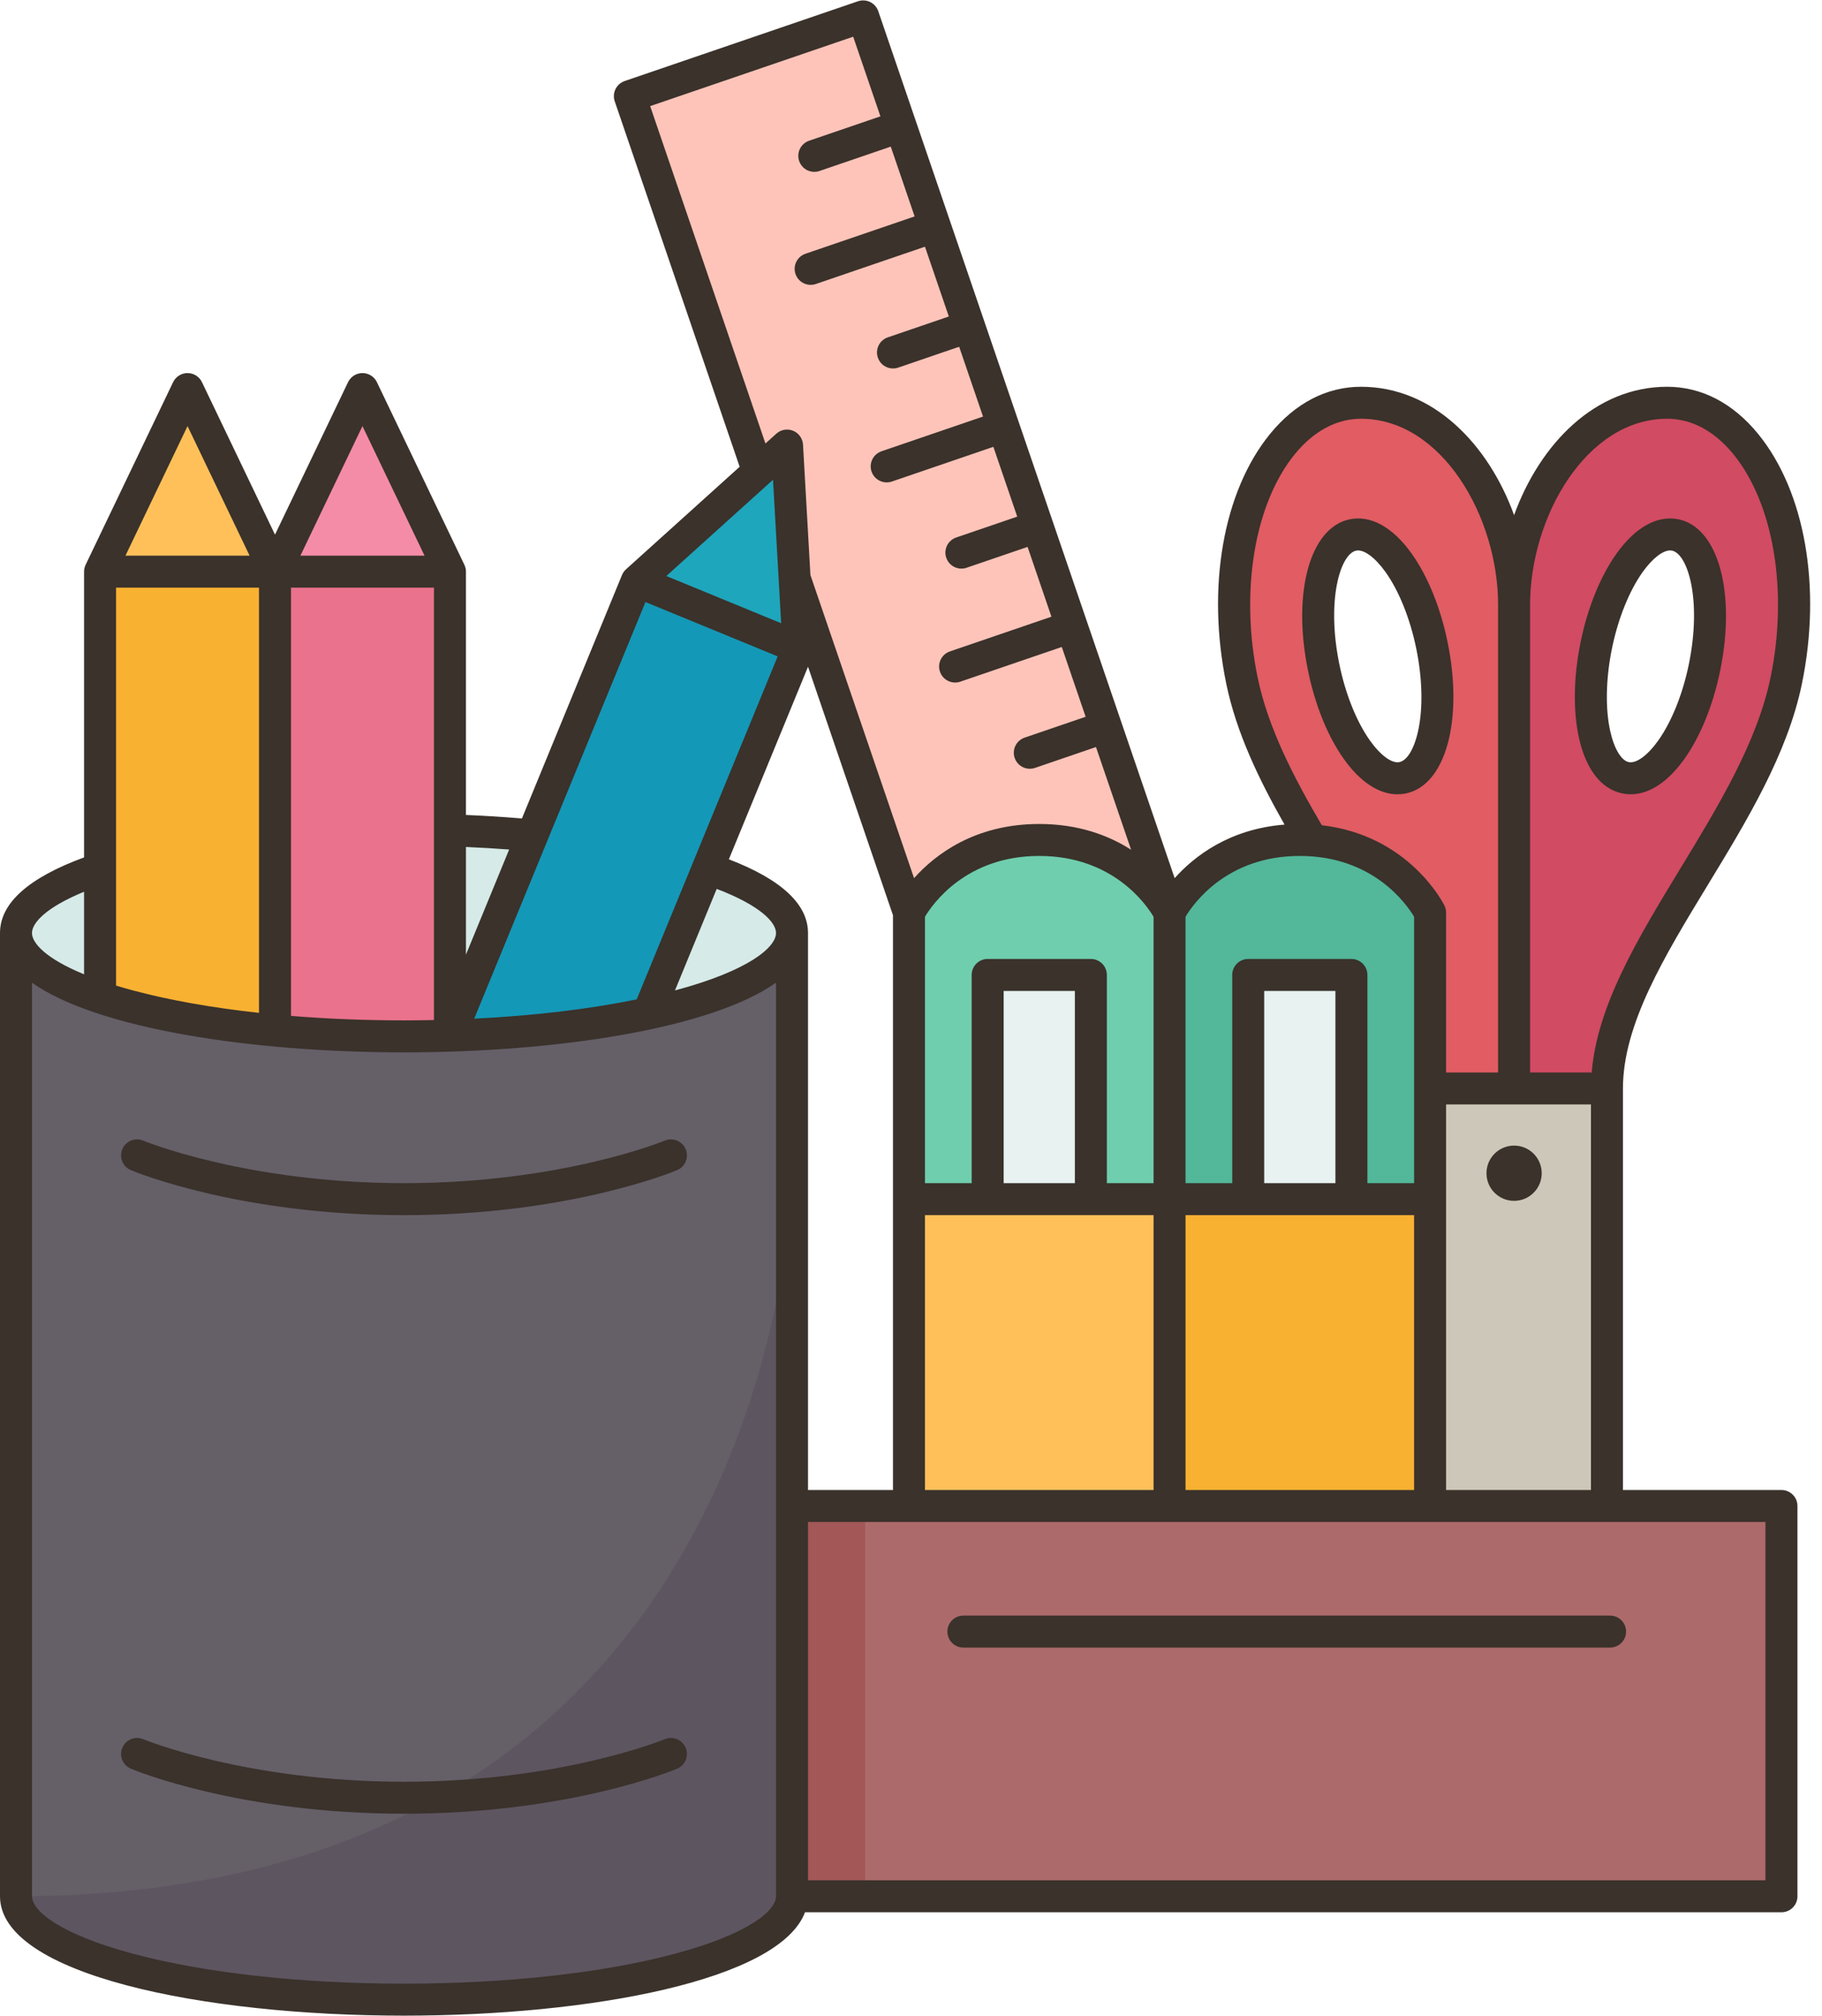
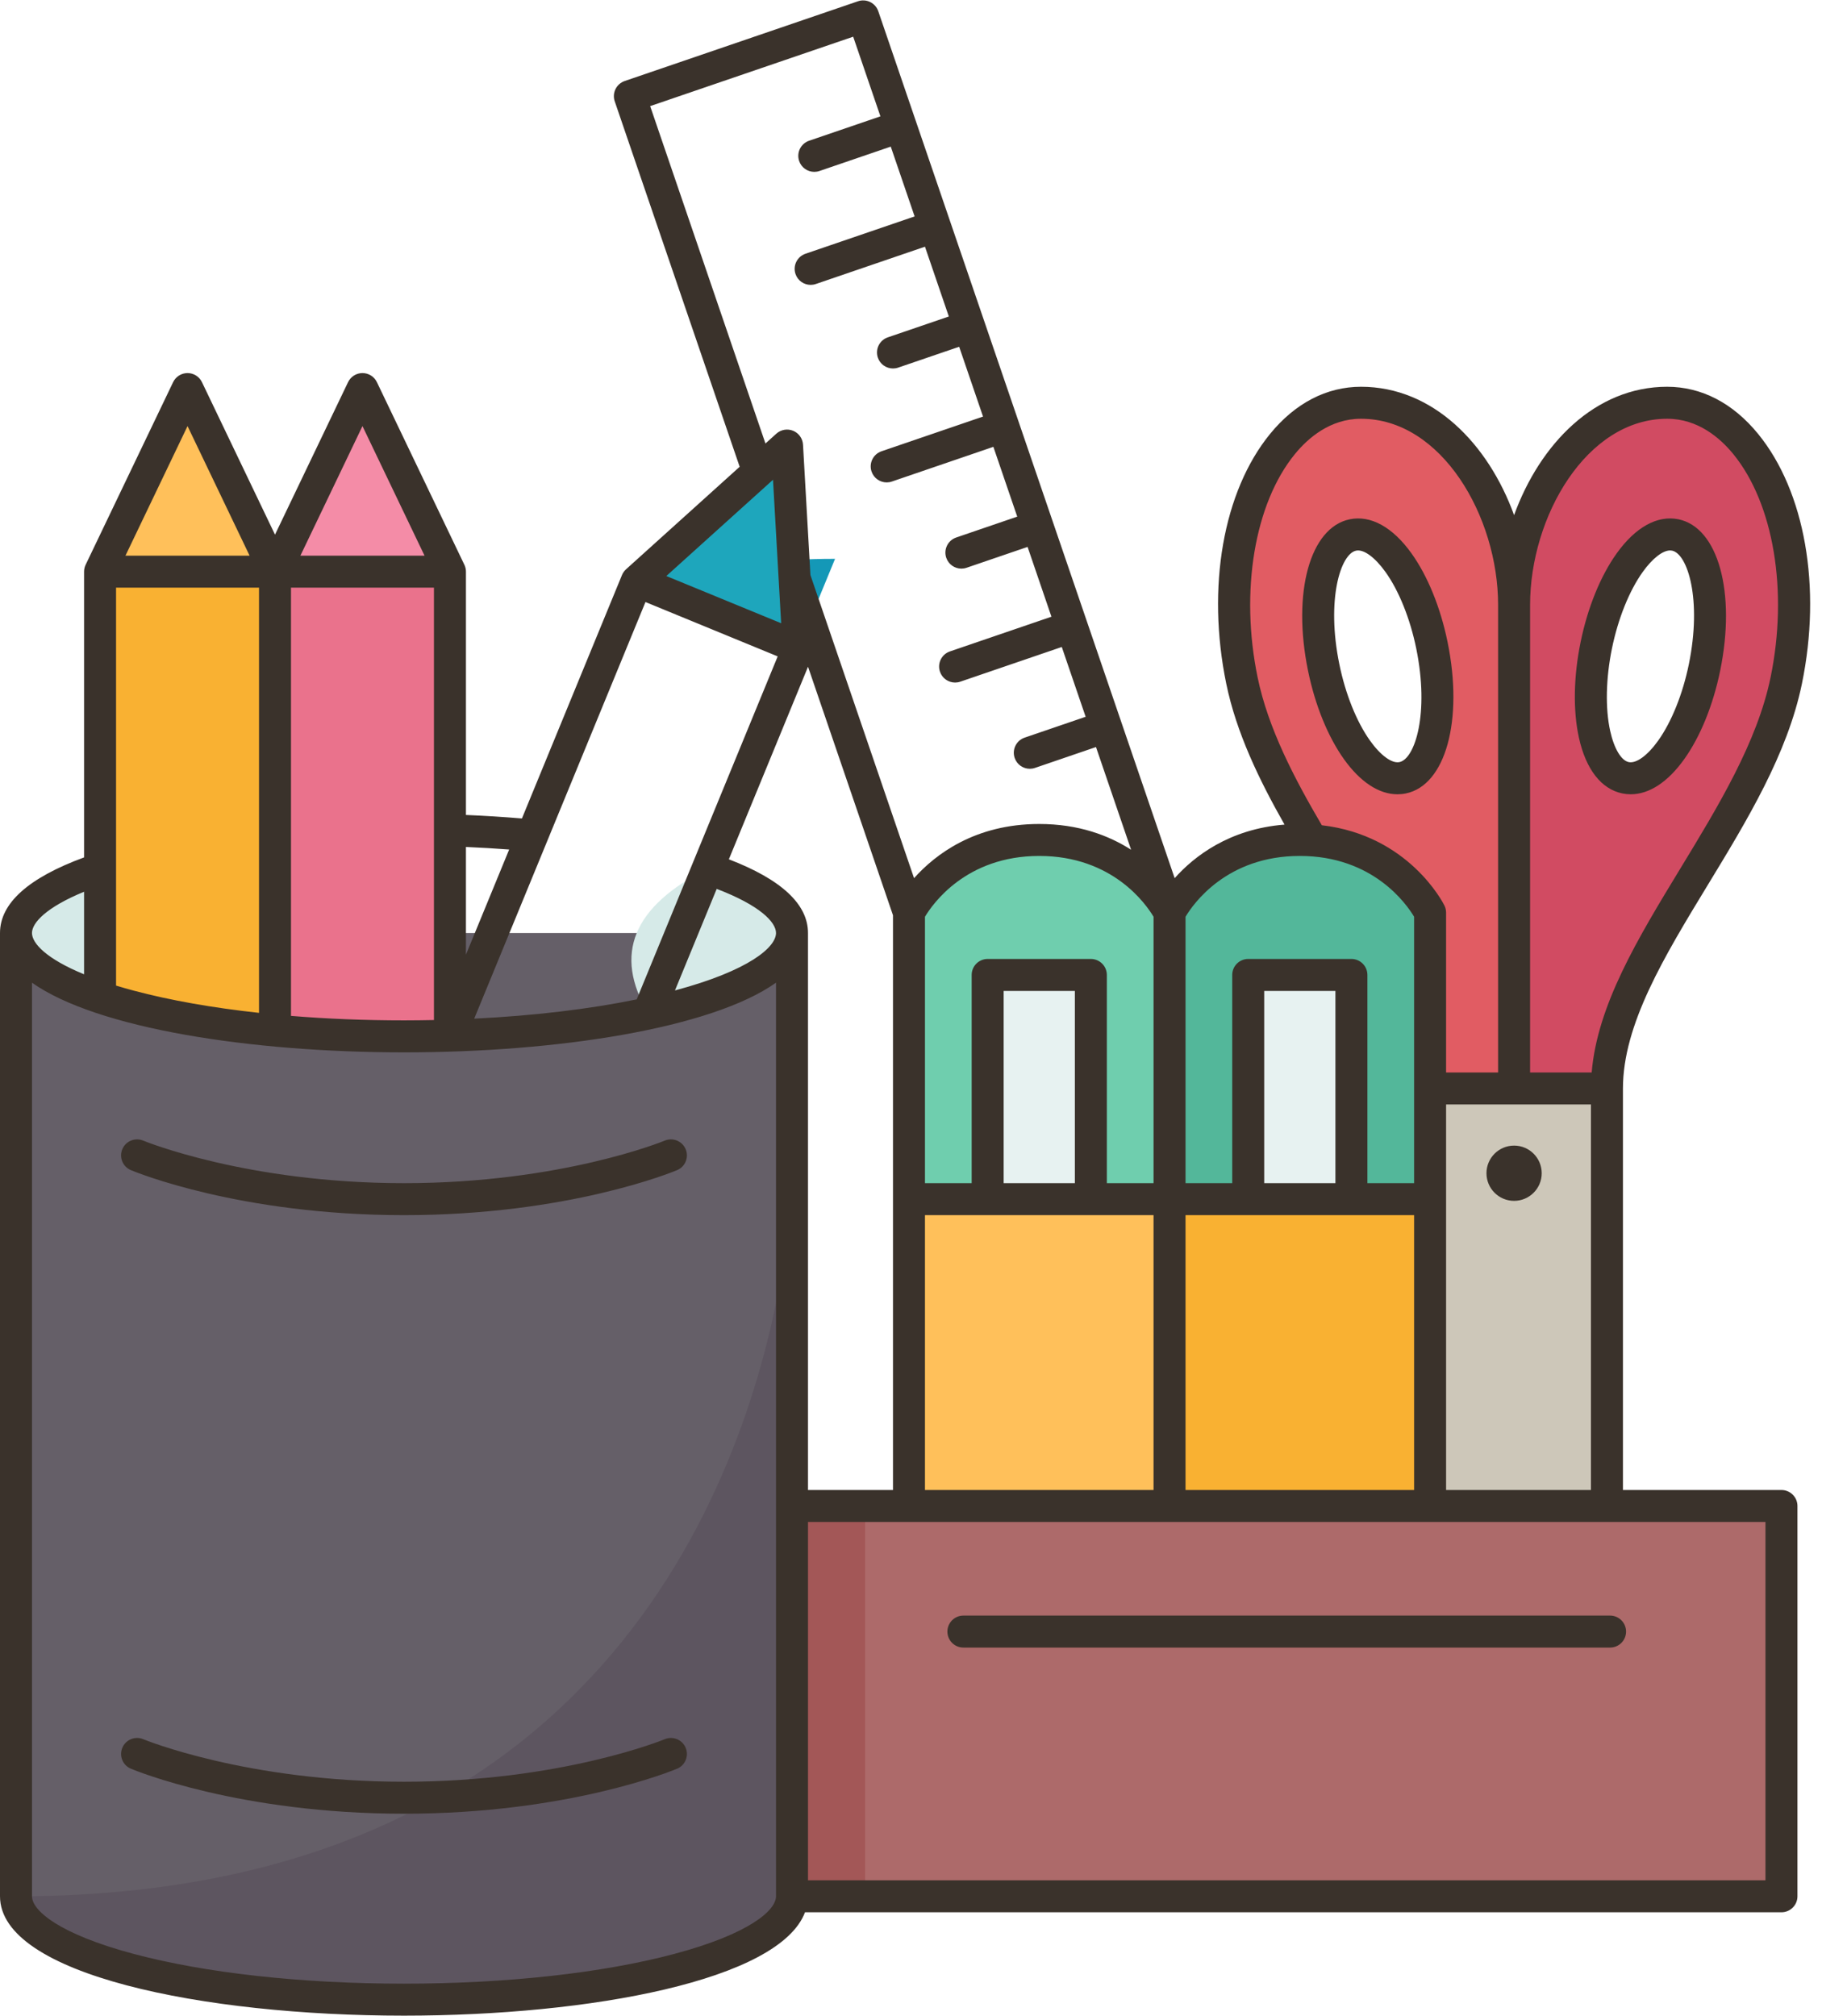
<svg xmlns="http://www.w3.org/2000/svg" height="504.1" preserveAspectRatio="xMidYMid meet" version="1.0" viewBox="0.0 -0.1 455.7 504.1" width="455.7" zoomAndPan="magnify">
  <g>
    <g>
      <g>
        <path d="M416.977,100.63c22.35,0,37.27,33.09,29.79,69.45c-7.49,36.37-44.85,70.04-44.85,102.04 c-6.995,11.164-14.669,12.199-23.23,0c-10.33-42.443-11.915-83.083,0-120.94C378.687,126.64,394.617,100.63,416.977,100.63z M426.317,166.82c3.43-16.77,0.15-31.6-7.32-33.13c-7.48-1.53-16.32,10.82-19.75,27.59c-3.43,16.77-0.16,31.61,7.32,33.14 C414.047,195.94,422.887,183.59,426.317,166.82z" fill="#d14b62" />
      </g>
      <g>
        <path d="M340.407,100.63c-22.36,0-37.27,33.09-29.79,69.45c2.82,13.7,9.87,27,17.58,39.99l29.48,62.05 c5.719,6.515,12.678,6.739,21.01,0V151.18C378.687,126.64,362.767,100.63,340.407,100.63z M350.817,194.42 c-7.48,1.52-16.32-10.83-19.75-27.6s-0.16-31.6,7.32-33.13c7.47-1.53,16.32,10.82,19.75,27.59S358.287,192.89,350.817,194.42z" fill="#e15c63" />
      </g>
      <g>
        <path d="M445.557,376.54v97.61l-247.47,0c-31.305-35.192-28.939-67.528,0-97.61l29.26,0l71.706-30.696 l58.624,9.915l44.24,20.781H445.557z" fill="#ad6a6a" />
      </g>
      <g>
-         <path d="M276.617 181.64L268.057 156.62 259.507 131.59 250.947 106.57 242.387 81.54 215.877 4 157.537 23.95 189.637 117.83 188.748 138.574 198.737 144.47 198.737 144.48 227.347 228.14 292.507 228.13z" fill="#fec4b9" />
-       </g>
+         </g>
      <g>
        <path d="M401.917,272.12v104.42l-44.24,0c-23.33-23.565-20.121-49.422,0-76.74 c-6.08-10.38-8.241-20.016,0-27.68h21.01H401.917z" fill="#cdc7b9" />
      </g>
      <g>
        <path d="M357.677,299.8v76.74l-65.16,0c-6.03-25.58-6.03-51.16,0-76.74l21.3-13.39l24.18-3.557 L357.677,299.8z" fill="#f9b132" />
      </g>
      <g>
        <path d="M292.517 299.8L292.517 376.54 227.347 376.54 227.347 299.8 247.604 295.115 272.837 292.049z" fill="#ffc05a" />
      </g>
      <g>
        <path d="M328.197,210.07c21.26,1.49,29.48,18.07,29.48,18.07v43.98v27.68h-19.68l-6.401-39.222 l-11.24-5.698l-8.159,44.92l-19.68,0c-8.551-25.956-9.855-50.159,0-71.66c0,0,9.01-18.18,32.58-18.18 C326.157,209.96,327.197,210,328.197,210.07z" fill="#53b79a" />
      </g>
      <g>
        <path d="M292.517,228.14v71.66h-19.68l-6.023-38.2l-12.262-2.69l-7.525,40.89h-19.68v-71.66 c0,0,9.02-18.18,32.58-18.18c23.2,0,32.3,17.62,32.58,18.17L292.517,228.14z" fill="#6fceae" />
      </g>
      <g>
        <path d="M312.197 243.73H337.997V299.8H312.197z" fill="#e7f2f1" />
      </g>
      <g>
        <path d="M247.027 243.73H272.837V299.8H247.027z" fill="#e7f2f1" />
      </g>
      <g>
        <path d="M3.997,233.24v240.91c0,14.28,43.45,25.85,97.05,25.85c53.59,0,97.04-11.57,97.04-25.85v-97.61 v-143.3H3.997z" fill="#655f68" />
      </g>
      <g>
        <path d="M177.007,217.15c13.2,4.41,21.08,10,21.08,16.09c0,8.11-14.02,15.34-35.95,20.09l0-0.01 C153.34,238.592,158.301,226.536,177.007,217.15z" fill="#d6eae8" />
      </g>
      <g>
        <path d="M25.027,217.16c12.529,10.599,13.471,21.307,0,32.15c-13.17-4.41-21.03-9.99-21.03-16.07 S11.867,221.58,25.027,217.16z" fill="#d6eae8" />
      </g>
      <g>
-         <path d="M133.117,208.83c6.806,20.866-1.672,37.066-20.58,50.08c-15.833-19.057-20.694-36.769,0-51.35 C119.667,207.79,126.557,208.22,133.117,208.83z" fill="#d6eae8" />
-       </g>
+         </g>
      <g>
-         <path d="M199.727,161.88l-22.72,55.27l-14.87,36.17v0.01c-13.88,3-30.93,4.99-49.6,5.58l20.58-50.08 l26.14-63.59C178.096,139.693,191.586,145.24,199.727,161.88z" fill="#1498b7" />
+         <path d="M199.727,161.88l-22.72,55.27l-14.87,36.17v0.01l20.58-50.08 l26.14-63.59C178.096,139.693,191.586,145.24,199.727,161.88z" fill="#1498b7" />
      </g>
      <g>
        <path d="M198.737 144.48L199.727 161.88 159.257 145.24 189.637 117.84 189.637 117.83 196.857 111.32 198.737 144.47z" fill="#1ea6bc" />
      </g>
      <g>
        <path d="M112.537,207.56v51.35c-3.77,0.12-7.6,0.18-11.49,0.18c-11.31,0-22.17-0.52-32.27-1.47 c-12.708-39.899-11.858-78.038,0-114.75c14.587-12.411,29.173-12.411,43.76,0L112.537,207.56z" fill="#ea728c" />
      </g>
      <g>
        <path d="M90.657 97.2L112.537 142.87 68.777 142.87z" fill="#f48ca7" />
      </g>
      <g>
        <path d="M68.777,142.87l0,114.75c-17.38-1.63-32.5-4.54-43.75-8.31v-32.15l0-74.29 C39.61,130.459,54.194,130.459,68.777,142.87z" fill="#f9b132" />
      </g>
      <g>
        <path d="M46.907 97.2L68.777 142.87 25.027 142.87z" fill="#ffc05a" />
      </g>
      <g>
        <path d="M109.767,449.33c87.06-49.32,88.32-155,88.32-155v82.21v97.61c0,14.28-43.45,25.85-97.04,25.85 c-53.6,0-97.05-11.57-97.05-25.85C48.797,474.15,83.257,464.36,109.767,449.33z" fill="#5d5560" />
      </g>
      <g>
        <path d="M198.087 376.54H216.377V474.15H198.087z" fill="#a35757" />
      </g>
    </g>
    <g>
      <path d="M101.044,504c46.676,0,93.878-8.863,100.297-25.854H445.56c2.209,0,4-1.791,4-4v-97.607 c0-2.209-1.791-4-4-4h-39.645V272.117c0-16.015,10.316-32.972,21.238-50.925c9.789-16.092,19.912-32.731,23.528-50.302 c4.969-24.146,0.775-48.077-10.944-62.454c-6.297-7.725-14.168-11.808-22.762-11.808c-18.028,0-31.838,14.33-38.285,32.103 c-6.446-17.773-20.256-32.103-38.284-32.103c-8.594,0-16.465,4.083-22.762,11.808c-11.719,14.376-15.913,38.307-10.944,62.454 c2.529,12.291,8.26,24.115,14.575,35.238c-13.842,1.092-22.617,7.946-27.481,13.391L219.666,2.706 c-0.343-1.004-1.071-1.83-2.023-2.297c-0.951-0.467-2.051-0.537-3.055-0.193L156.24,20.164c-1.004,0.343-1.83,1.071-2.297,2.023 s-0.537,2.051-0.193,3.055l31.247,91.394l-28.416,25.637c-0.444,0.4-0.792,0.896-1.02,1.449l-25.023,60.872 c-4.574-0.383-9.256-0.679-14.002-0.88v-60.844c0-0.598-0.134-1.188-0.393-1.728L94.266,95.476 c-0.665-1.389-2.068-2.272-3.607-2.272s-2.942,0.883-3.607,2.272l-18.27,38.137l-18.27-38.137 c-0.665-1.389-2.068-2.272-3.607-2.272s-2.942,0.883-3.607,2.272l-21.877,45.667c-0.258,0.54-0.393,1.13-0.393,1.728v71.46 C7.073,219.456,0,225.809,0,233.236v240.911C0,493.746,50.832,504,101.044,504z M168.635,488.563 c-18.003,4.796-42.007,7.437-67.591,7.437s-49.588-2.642-67.591-7.437C14.666,483.557,8,477.668,8,474.146V245.663 c16.246,11.483,54.821,17.426,93.044,17.426s76.798-5.943,93.044-17.426v228.483C194.088,477.668,187.422,483.557,168.635,488.563z M29.027,146.871h35.754v106.337c-11.594-1.26-22.229-3.132-31.328-5.556c-1.561-0.416-3.03-0.838-4.426-1.264V146.871z M108.535,255.006c-2.481,0.051-4.976,0.084-7.491,0.084c-9.732,0-19.232-0.385-28.263-1.122V146.871h35.754V255.006z M195.374,155.764l-28.719-11.806l26.681-24.072L195.374,155.764z M202.094,166.645l21.251,62.157v143.737h-21.257V233.236 c0-7.201-6.668-13.389-19.791-18.431L202.094,166.645z M288.513,229.174v66.627h-11.68v-52.074c0-2.209-1.791-4-4-4h-25.809 c-2.209,0-4,1.791-4,4v52.074h-11.679v-66.627c1.913-3.207,10.294-15.21,28.584-15.21 C278.254,213.963,286.628,226.007,288.513,229.174z M334.001,295.801h-17.809v-48.074h17.809V295.801z M353.68,303.801v68.738 h-57.167v-68.738H353.68z M288.513,372.539h-57.168v-68.738h57.168V372.539z M268.833,295.801h-17.809v-48.074h17.809V295.801z M179.255,222.204c10.84,4.136,14.833,8.332,14.833,11.032c0,3.51-6.626,9.373-25.273,14.367L179.255,222.204z M441.56,470.146 H202.088v-89.607H441.56V470.146z M361.68,372.539v-96.422h36.234v96.422H361.68z M416.974,104.628 c7.717,0,13.266,4.82,16.562,8.863c10.083,12.37,13.737,34.267,9.309,55.787c-3.336,16.211-13.092,32.248-22.527,47.757 c-10.678,17.553-20.801,34.204-22.226,51.083h-15.402V151.183C382.689,129.163,396.77,104.628,416.974,104.628z M323.844,113.491 c3.296-4.043,8.845-8.863,16.562-8.863c20.204,0,34.284,24.535,34.284,46.555v116.934H361.68v-39.979 c0-0.617-0.143-1.226-0.417-1.778c-0.382-0.771-8.984-17.562-30.66-20.072c-6.888-11.734-13.448-24.277-16.068-37.01 C310.107,147.758,313.761,125.86,323.844,113.491z M325.096,213.963c18.307,0,26.688,12.027,28.584,15.208v66.629h-11.679v-52.074 c0-2.209-1.791-4-4-4h-25.809c-2.209,0-4,1.791-4,4v52.074h-11.679v-66.625C298.415,225.982,306.79,213.963,325.096,213.963z M162.613,26.439l50.778-17.36l6.811,19.922c-0.012,0.004-0.025,0.005-0.037,0.009l-17.798,6.085 c-2.09,0.714-3.206,2.988-2.491,5.079c0.568,1.662,2.121,2.707,3.784,2.707c0.429,0,0.866-0.069,1.294-0.216l17.798-6.085 c0.012-0.004,0.022-0.012,0.035-0.016l5.971,17.464c-0.012,0.004-0.025,0.004-0.037,0.009l-27.264,9.321 c-2.09,0.714-3.206,2.988-2.491,5.079c0.568,1.662,2.121,2.707,3.784,2.707c0.429,0,0.866-0.069,1.294-0.216l27.264-9.321 c0.012-0.004,0.022-0.011,0.034-0.016l5.969,17.46l-15.26,5.217c-2.09,0.714-3.206,2.988-2.491,5.079 c0.568,1.662,2.121,2.707,3.784,2.707c0.429,0,0.866-0.069,1.294-0.216l15.26-5.217l5.968,17.457l-25.389,8.681 c-2.09,0.714-3.206,2.988-2.491,5.079c0.568,1.662,2.121,2.707,3.784,2.707c0.429,0,0.866-0.069,1.294-0.216l25.389-8.681 l5.968,17.457l-15.261,5.218c-2.09,0.714-3.206,2.988-2.491,5.079c0.568,1.662,2.121,2.707,3.784,2.707 c0.429,0,0.866-0.069,1.294-0.216l15.261-5.218l5.968,17.457l-25.389,8.681c-2.09,0.714-3.206,2.988-2.491,5.079 c0.568,1.662,2.121,2.707,3.784,2.707c0.429,0,0.866-0.069,1.294-0.216l25.389-8.681l5.968,17.457l-15.261,5.218 c-2.09,0.714-3.206,2.988-2.491,5.079c0.568,1.662,2.121,2.707,3.784,2.707c0.429,0,0.866-0.069,1.294-0.216l15.261-5.218 l8.781,25.685c-5.586-3.581-13.13-6.444-22.979-6.444c-16.069,0-26.005,7.618-31.306,13.549l-25.921-75.815l-1.852-32.601 c-0.087-1.537-1.049-2.887-2.473-3.473c-1.423-0.584-3.057-0.302-4.201,0.73l-2.72,2.454L162.613,26.439z M161.438,150.464 l33.069,13.594l-35.263,85.783c-11.959,2.452-25.821,4.094-40.638,4.819L161.438,150.464z M127.346,212.358l-10.811,26.299V211.72 C120.184,211.879,123.797,212.09,127.346,212.358z M90.658,106.462l15.525,32.409H75.132L90.658,106.462z M46.904,106.462 l15.526,32.409H31.378L46.904,106.462z M21.027,222.916v20.651C11.622,239.706,8,235.829,8,233.236 C8,230.692,11.544,226.817,21.027,222.916z M171.491,287.307c0.854,2.036-0.102,4.378-2.136,5.233 c-1.093,0.46-27.248,11.26-68.311,11.26S33.827,293,32.733,292.54c-2.036-0.856-2.993-3.201-2.136-5.238 c0.855-2.036,3.199-2.995,5.238-2.136c0.25,0.104,25.875,10.634,65.209,10.634s64.958-10.53,65.212-10.636 C168.292,284.311,170.637,285.271,171.491,287.307z M171.491,437.006c0.854,2.036-0.102,4.378-2.136,5.233 c-1.093,0.46-27.248,11.26-68.311,11.26s-67.217-10.8-68.311-11.26c-2.036-0.856-2.993-3.201-2.136-5.238 c0.855-2.036,3.199-2.994,5.238-2.136c0.25,0.104,25.875,10.634,65.209,10.634s64.958-10.53,65.212-10.636 C168.292,434.01,170.637,434.97,171.491,437.006z M236.953,407.947c0-2.209,1.791-4,4-4h161.742c2.209,0,4,1.791,4,4s-1.791,4-4,4 H240.953C238.744,411.947,236.953,410.156,236.953,407.947z M405.765,198.334c0.695,0.142,1.394,0.212,2.095,0.212 c4.598,0,9.268-3.034,13.35-8.738c4.05-5.658,7.254-13.537,9.024-22.185c3.999-19.543-0.489-35.817-10.439-37.854 c-5.253-1.076-10.741,1.953-15.445,8.525c-4.05,5.658-7.254,13.537-9.024,22.185s-1.917,17.152-0.416,23.946 C396.654,192.319,400.509,197.258,405.765,198.334z M403.164,162.084c1.527-7.462,4.33-14.436,7.691-19.132 c2.424-3.387,4.996-5.391,6.863-5.391c0.163,0,0.321,0.016,0.474,0.047c3.92,0.802,7.508,12.27,4.205,28.412 c-1.527,7.462-4.331,14.436-7.692,19.132c-2.636,3.683-5.444,5.73-7.336,5.344c-1.889-0.387-3.67-3.374-4.647-7.796 C401.475,177.061,401.636,169.547,403.164,162.084z M336.169,189.809c4.083,5.704,8.752,8.738,13.351,8.738 c0.701,0,1.4-0.07,2.095-0.212c9.95-2.036,14.438-18.31,10.439-37.854c-1.77-8.648-4.975-16.527-9.024-22.185 c-4.704-6.573-10.19-9.602-15.445-8.525c-9.95,2.036-14.438,18.31-10.439,37.854C328.915,176.271,332.12,184.15,336.169,189.809z M339.188,137.608c1.89-0.39,4.7,1.661,7.336,5.344c3.361,4.696,6.165,11.67,7.692,19.132c3.303,16.143-0.284,27.61-4.205,28.412 c-1.896,0.389-4.7-1.661-7.336-5.344c-3.361-4.696-6.165-11.67-7.692-19.132C331.681,149.879,335.268,138.41,339.188,137.608z M385.598,293.315c0,3.815-3.093,6.909-6.909,6.909s-6.909-3.093-6.909-6.909s3.093-6.909,6.909-6.909 S385.598,289.5,385.598,293.315z" fill="#3a322b" />
    </g>
  </g>
</svg>